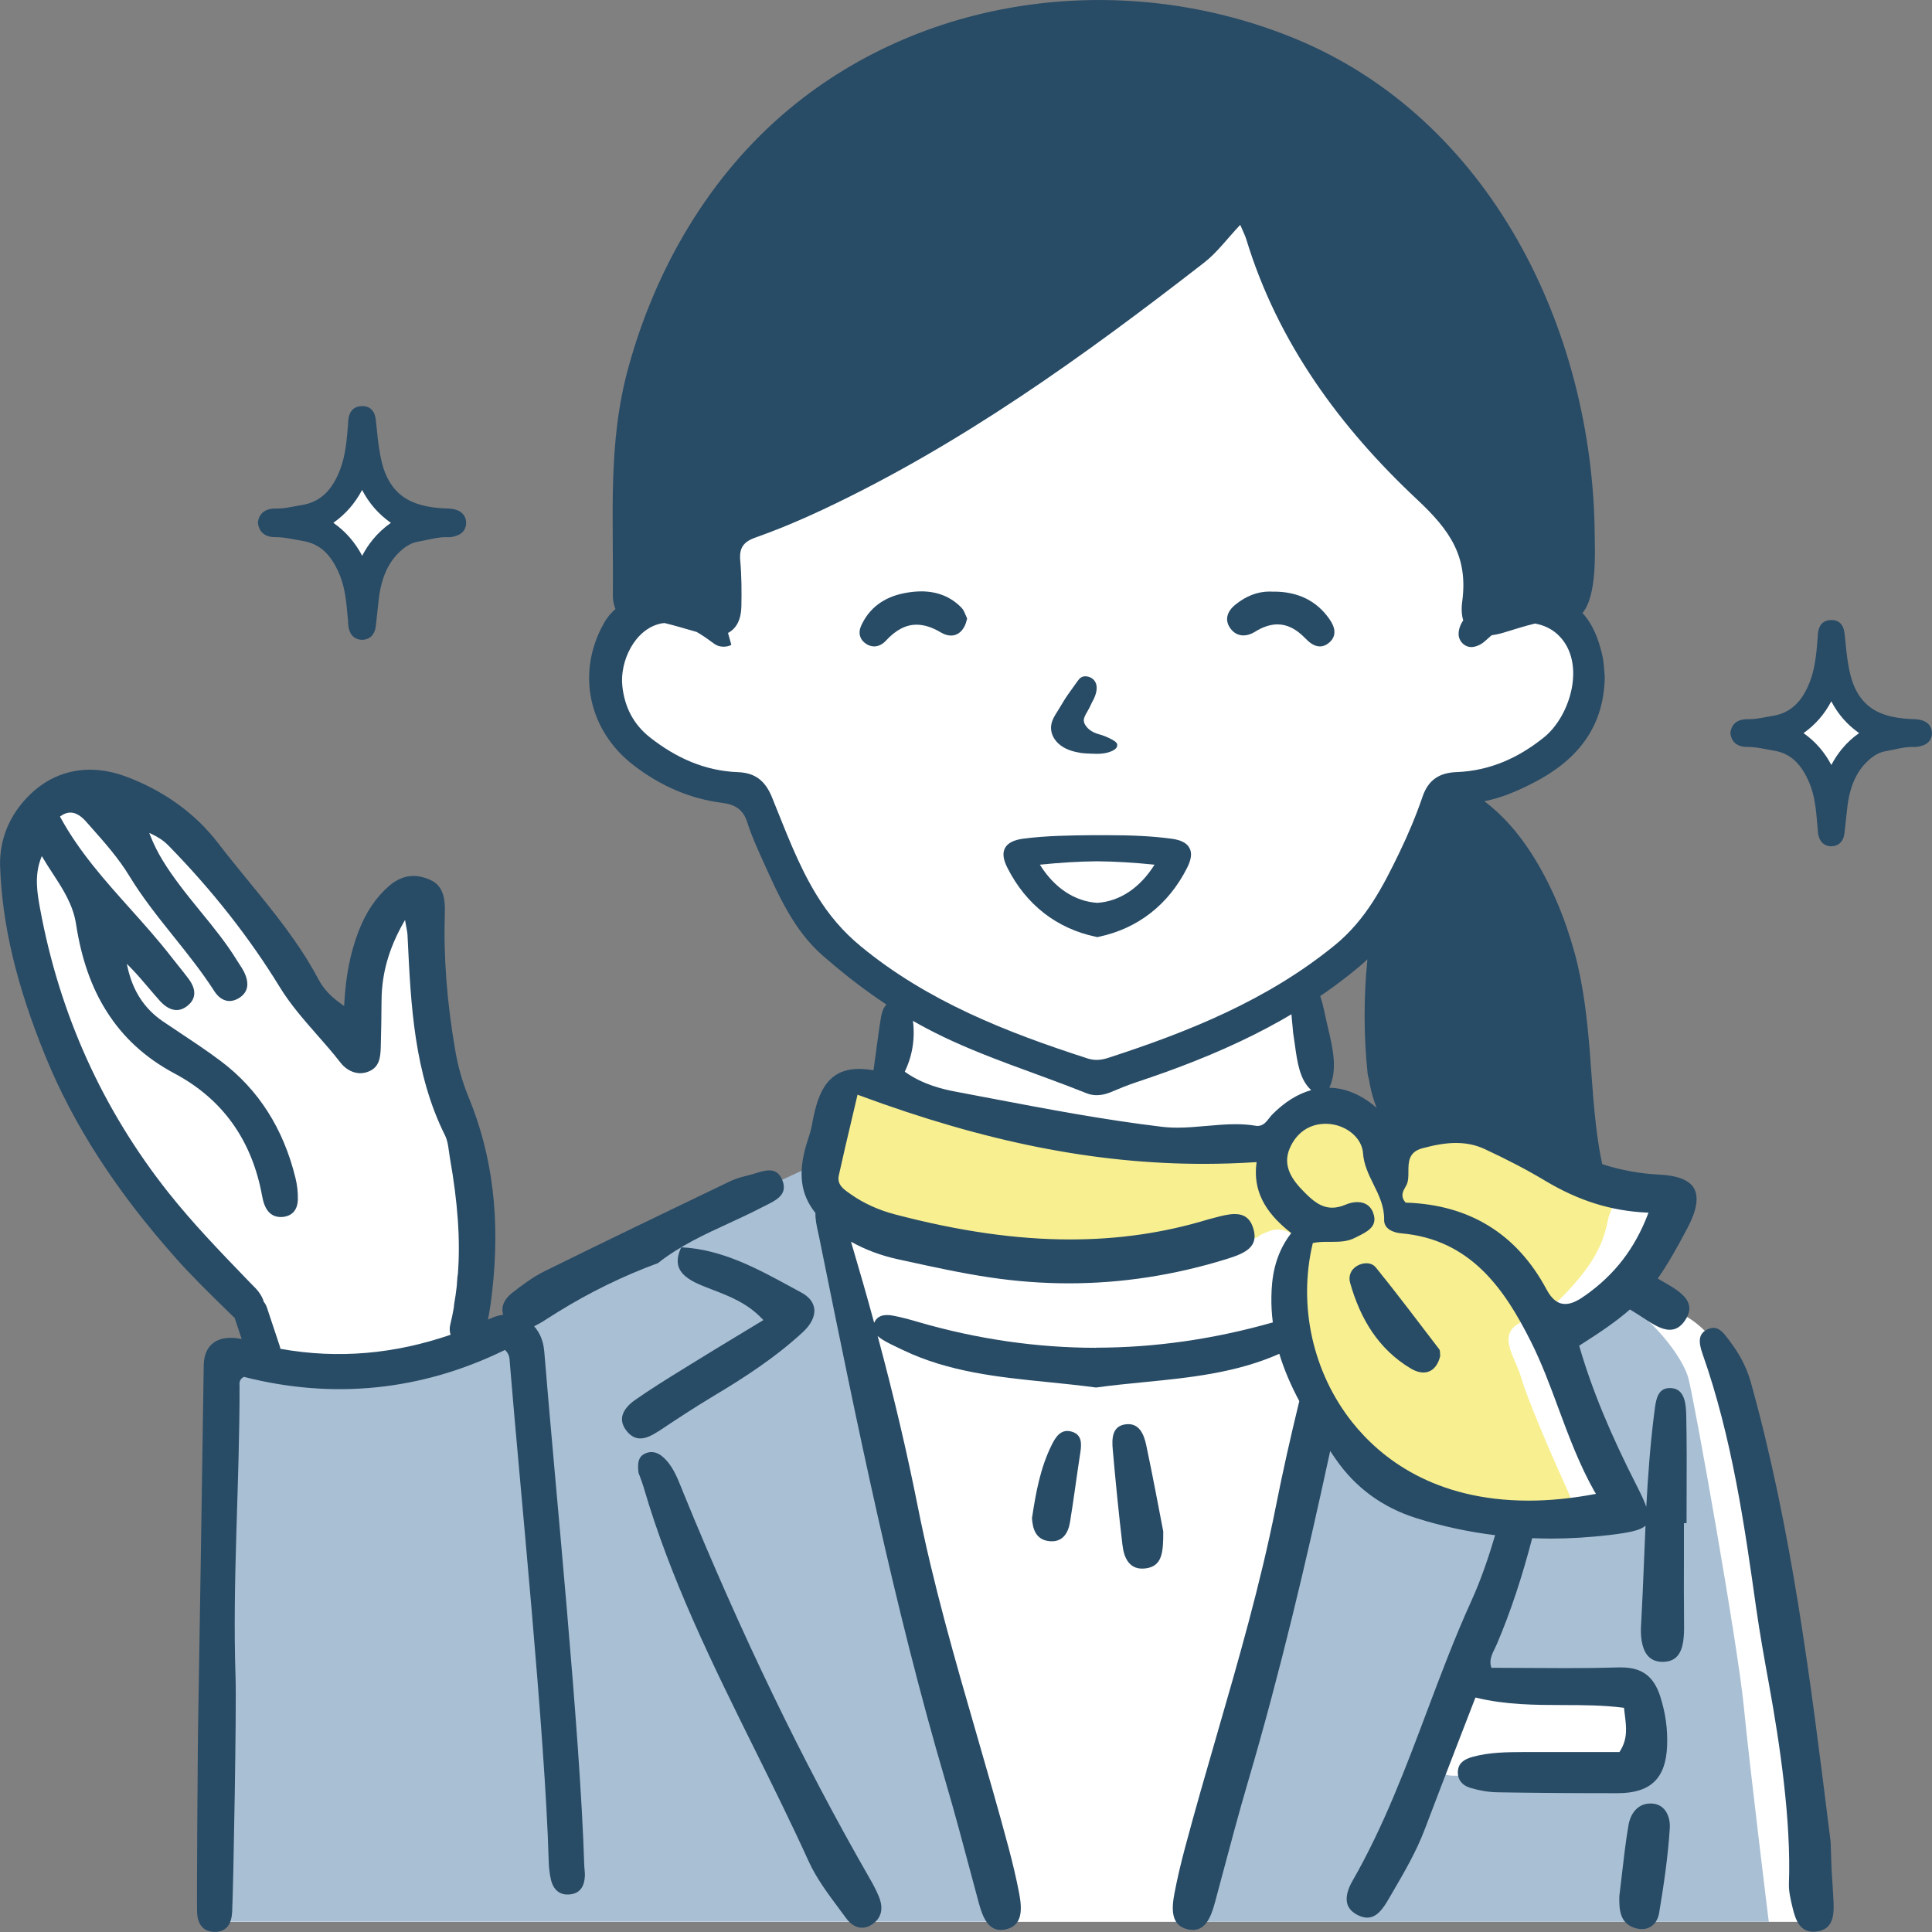
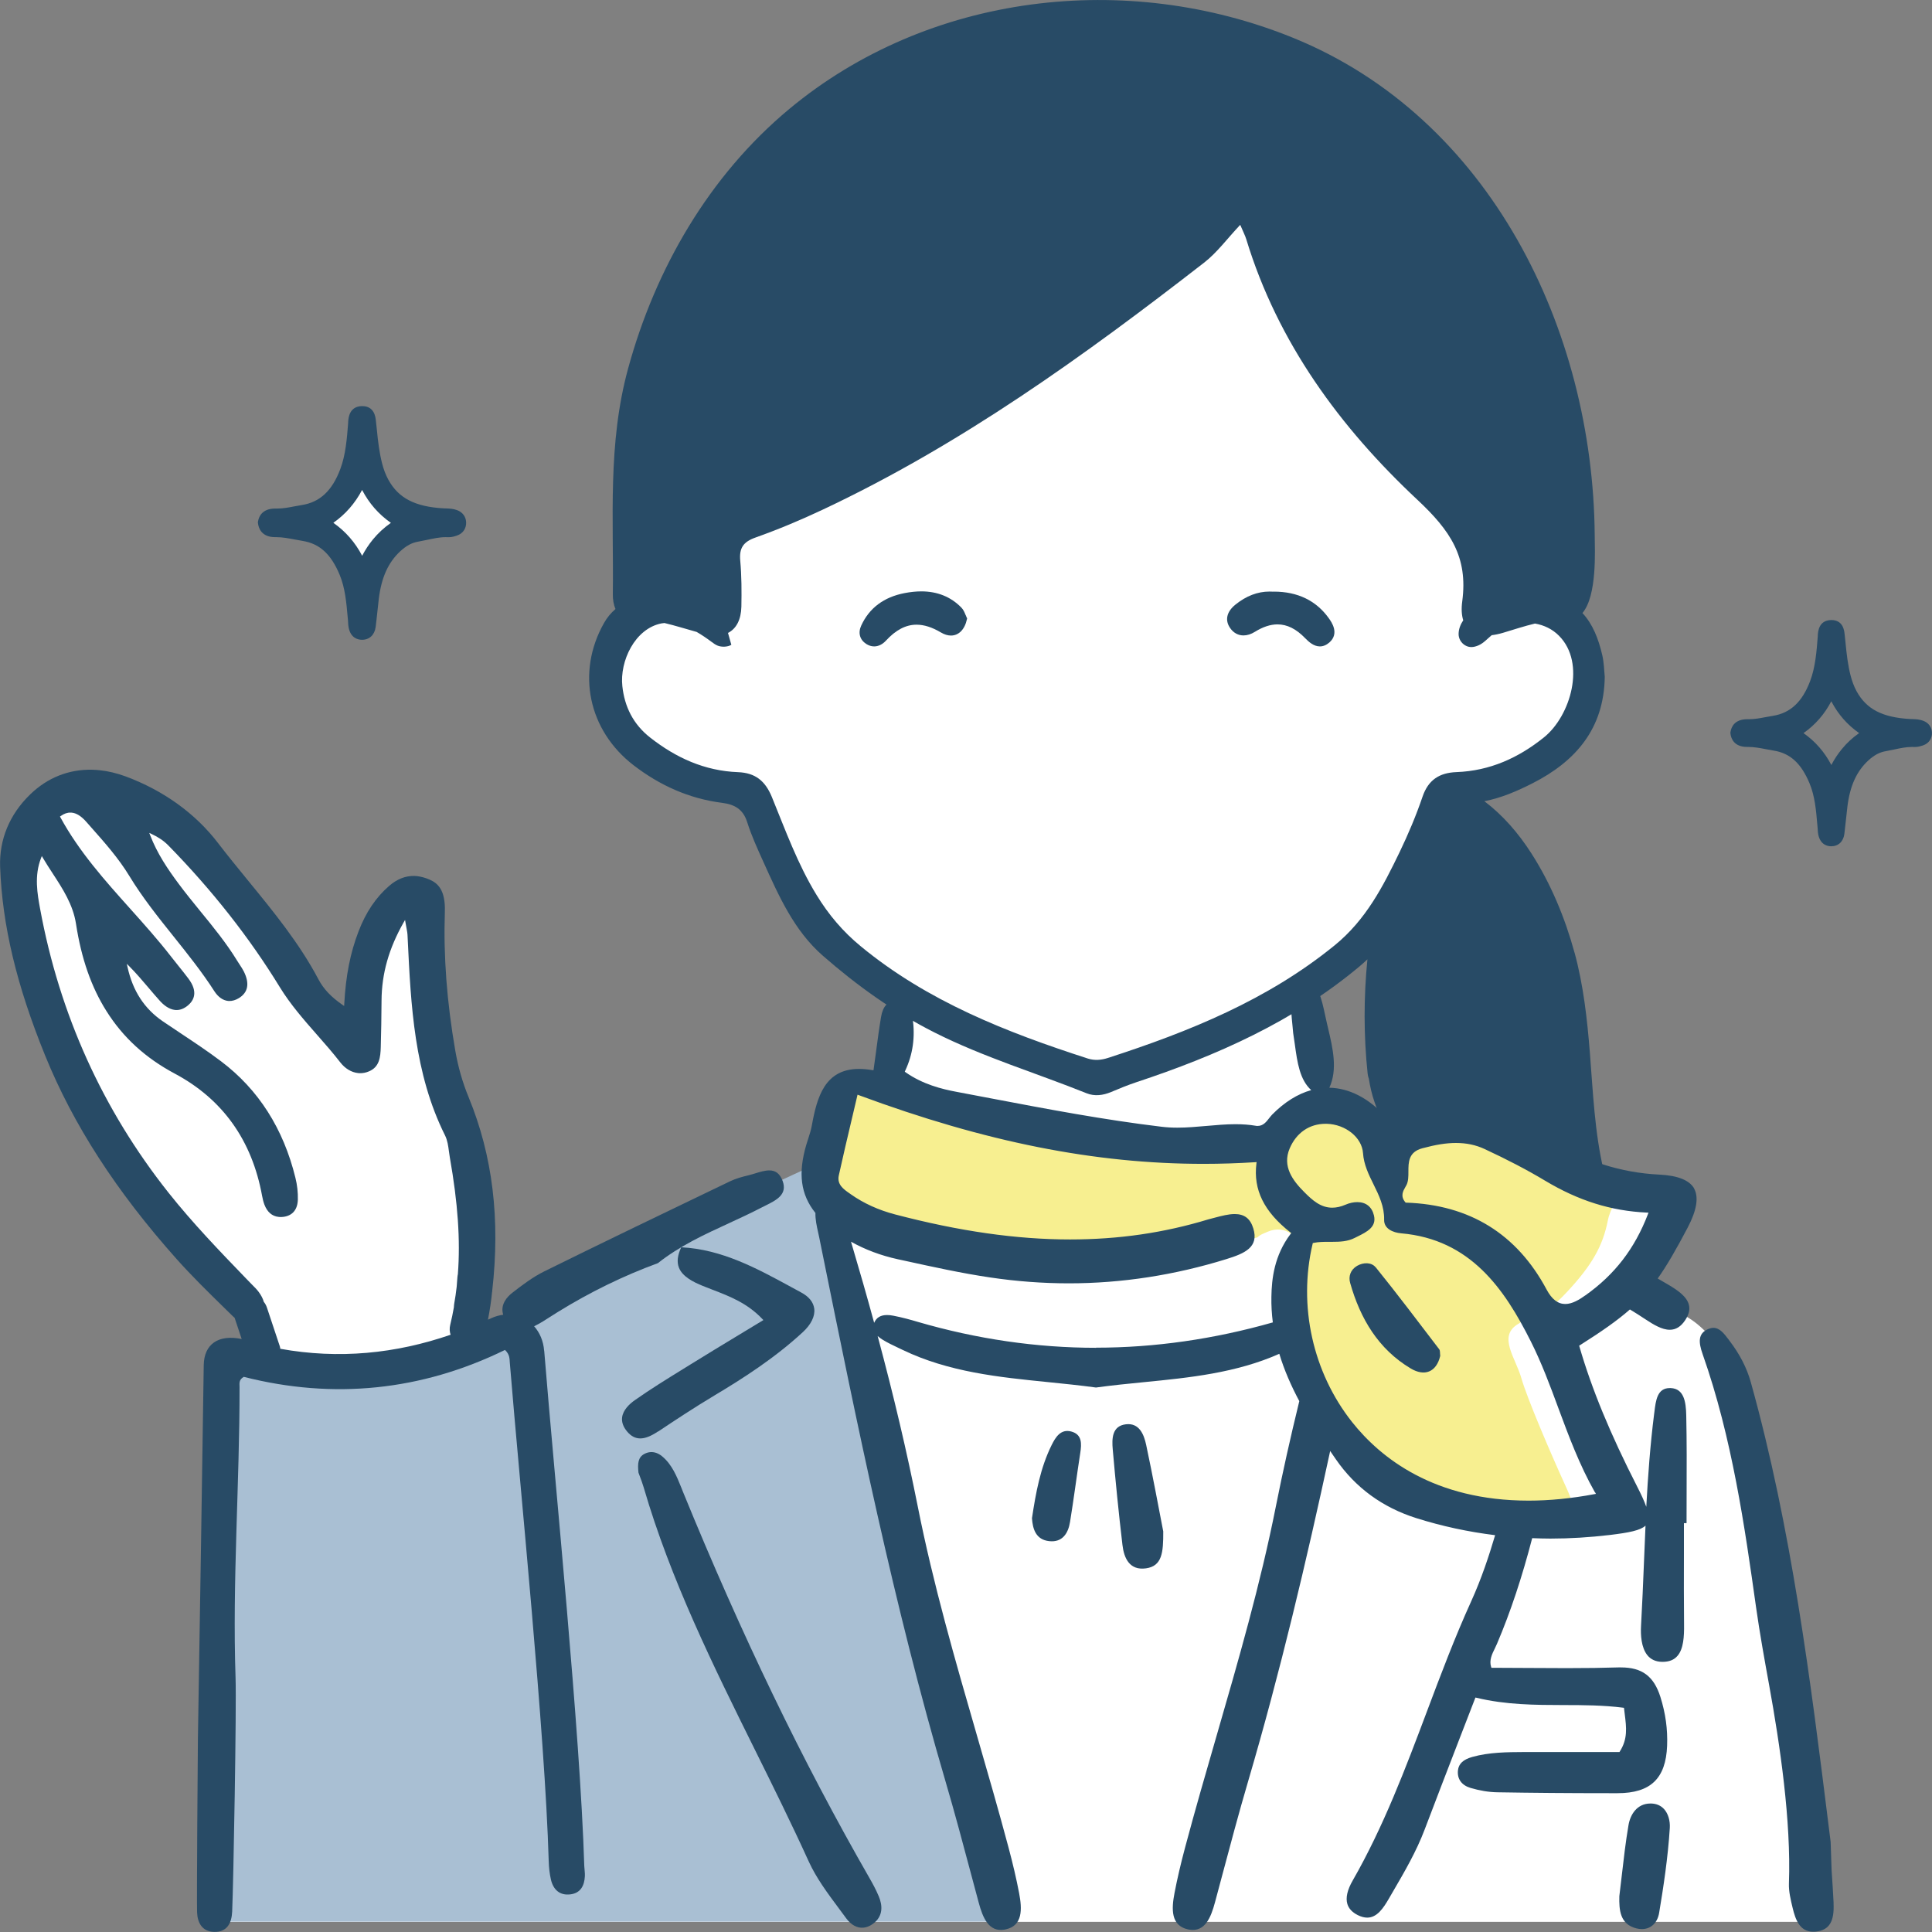
<svg xmlns="http://www.w3.org/2000/svg" width="95" height="95" viewBox="0 0 95 95" fill="none">
  <rect x="0" y="0" width="95" height="95" fill="#808080" stroke="none" />
  <g clip-path="url(#clip0_1_548)">
    <path d="M10.864 70.861C10.864 71.541 10.715 94.501 10.715 94.501H89.247C89.247 94.501 88.626 86.881 87.886 83.021C87.146 79.161 86.172 72.753 86.172 72.753C86.172 72.753 85.467 67.282 84.356 66.009C83.247 64.733 82.844 64.701 81.6 64.096C80.357 63.492 79.214 63.559 80.12 62.587C81.027 61.615 82.171 60.304 82.036 59.501C81.902 58.695 82.136 58.091 80.12 58.059C78.102 58.027 77.163 57.355 76.894 56.783C76.625 56.214 71.044 54.333 70.035 54.701C69.026 55.069 68.42 55.708 67.546 55.104C66.671 54.5 65.393 54.535 65.361 54.433C65.328 54.333 64.688 52.821 64.688 52.62C64.688 52.418 64.082 48.795 64.082 48.795C64.082 48.795 65.729 47.957 67.613 45.741C69.497 43.525 70.169 39.198 71.211 38.862C72.252 38.527 74.069 38.594 74.943 38.025C75.818 37.455 77.33 36.48 77.567 35.339C77.801 34.197 78.24 32.956 77.701 31.782C77.163 30.609 77.163 30.037 76.154 29.937C75.145 29.838 72.726 30.842 72.726 30.842L73.229 25.07L61.394 9.667L59.891 9.687L34.864 23.911L34.516 29.984C34.516 29.984 32.699 29.695 31.854 30.226C31.009 30.758 30.216 31.438 29.979 32.41C29.739 33.382 29.997 35.441 30.734 36.322C31.471 37.204 33.144 37.756 34.522 38.305C35.902 38.857 36.654 38.562 37.207 39.867C37.76 41.172 38.219 43.061 39.231 44.696C40.243 46.331 43.499 48.424 43.499 48.424L44.511 49.288C44.511 49.288 45.265 52.961 43.812 53.09C42.358 53.218 42.267 52.85 41.53 53.676C40.793 54.503 41.273 56.926 40.278 57.513C39.284 58.1 36.95 58.669 36.894 58.707C36.838 58.745 26.943 63.977 25.785 64.73C24.936 65.282 24.135 65.206 23.442 65.839C23.831 63.437 23.696 60.931 23.339 58.52C23.015 56.327 21.903 54.535 21.35 52.427C20.762 50.188 20.815 47.846 20.856 45.551C20.87 44.637 19.689 44.421 19.221 45.11C18.484 46.196 17.942 47.388 17.706 48.681C17.507 49.752 17.711 51.014 17.454 52.097C15.678 50.976 14.535 48.156 13.552 46.538C12.405 44.652 11.3 42.626 9.632 41.134C8.138 39.797 6.169 38.842 4.119 39.058C2.367 39.245 1.246 40.337 1.197 42.097C1.062 46.769 2.87 51.843 5.145 55.854C6.233 57.767 7.588 59.396 9.232 60.853C11.226 62.622 12.99 64.298 13.099 67.098C11.923 66.928 11.121 66.788 11.121 66.788C11.121 66.788 10.867 70.192 10.867 70.873L10.864 70.861Z" fill="white" />
-     <path d="M85.745 83.903C85.444 80.828 83.326 68.91 83.022 67.775C82.721 66.639 81.077 64.701 80.085 64.274C79.094 63.848 78.833 63.375 77.406 64.511C76.885 64.925 76.438 65.249 76.072 65.498C77.289 68.087 78.383 70.732 79.152 73.488C79.17 73.529 79.184 73.57 79.19 73.614C79.342 74.522 78.453 75.065 77.804 74.834C77.245 75.118 76.391 75.307 75.502 75.354C73.907 75.436 72.138 75.103 70.71 74.49C69.286 73.874 68.765 74.16 67.297 72.834C65.829 71.509 65.352 70.849 65.352 70.849C65.352 70.849 63.395 74.227 63.354 75.836C63.31 77.444 60.859 84.232 60.686 85.748C60.514 87.26 58.361 94.498 58.361 94.498H86.974C86.974 94.498 86.046 86.977 85.745 83.905V83.903ZM79.138 87.278C76.584 87.391 73.96 87.359 71.409 87.313C70.675 87.298 70.333 86.673 70.424 86.019C70.561 85.027 71.067 84.101 71.404 83.167C71.55 82.758 71.866 82.548 72.208 82.49C72.308 82.451 72.413 82.422 72.533 82.416C74.981 82.265 77.456 82.761 79.91 82.487C80.483 82.422 80.907 83.003 80.933 83.508C81.021 85.123 81.147 87.187 79.138 87.278Z" fill="#A9BFD3" />
    <path d="M49.51 94.498C49.51 94.498 45.786 80.621 44.63 75.78C43.44 70.797 41.395 62.245 41.395 62.245L40.427 58.853L39.921 57.334C39.921 57.334 27.975 62.847 26.229 64.026C25.319 64.642 24.746 64.89 24.278 65.217C24.217 65.299 24.143 65.375 24.061 65.445C22.403 66.242 20.768 66.969 18.867 67.051C16.468 67.153 14.049 66.87 11.656 66.692C10.922 66.636 10.671 67.36 10.896 67.895C10.545 71.559 10.606 79.182 10.77 82.329C10.94 85.59 10.714 94.492 10.714 94.492H49.51V94.498Z" fill="#A9BFD3" />
    <path d="M63.541 64.026C64.357 66.674 64.828 69.389 66.858 71.492C67.54 72.195 68.271 72.782 69.052 73.264C70.243 73.827 71.573 74.049 72.884 74.268C74.077 74.466 75.329 74.668 76.561 74.627C77.154 74.341 77.725 74.691 77.005 73.121C76.224 71.41 75.089 68.75 74.806 67.76C74.522 66.77 73.671 65.746 74.592 65.138C75.513 64.531 75.797 64.873 77.04 63.541C78.284 62.21 78.816 61.261 79.062 60.006C79.31 58.751 80.659 58.105 78.991 58.105C78.927 58.105 78.868 58.105 78.81 58.108C78.751 58.073 78.687 58.044 78.617 58.032C77.637 57.886 76.78 57.524 75.914 57.057C75.013 56.57 74.101 56.12 73.144 55.746C72.36 55.44 71.503 55.139 70.632 54.955C70.588 54.94 70.547 54.926 70.503 54.914C69.529 54.625 68.476 54.646 67.508 54.952C67.399 54.987 67.309 55.04 67.236 55.104C67.174 55.121 67.116 55.142 67.048 55.162C66.724 54.888 66.343 54.684 65.916 54.581C64.86 54.322 63.807 54.657 63.044 55.358C62.974 55.402 62.901 55.443 62.833 55.492C62.438 55.784 62.128 56.099 61.748 56.339C56.942 56.114 52.198 55.238 47.483 54.324C47.298 54.289 47.111 54.254 46.924 54.219C46.295 53.997 45.666 53.778 45.037 53.557C44.464 53.355 43.888 53.11 43.268 53.11C42.656 53.11 42.027 53.27 41.428 53.37C41.065 53.428 40.855 53.849 40.904 54.19C40.787 54.45 40.664 54.809 40.527 55.332C40.138 56.815 39.427 57.84 39.889 58.526C39.965 58.639 40.059 58.733 40.158 58.818C40.188 58.94 40.246 59.051 40.348 59.133C41.624 60.146 43.139 60.698 44.718 61.022C45.959 61.41 47.132 61.72 47.132 61.72C47.132 61.72 47.869 61.749 48.919 61.766C50.756 61.95 52.616 61.93 54.462 61.834C56.931 61.705 59.423 61.46 61.824 60.847C61.9 60.777 61.988 60.715 62.102 60.666C62.181 60.631 62.263 60.599 62.342 60.563C63.178 60.207 64.015 60.785 63.845 61.717C63.696 62.534 63.591 63.293 63.544 64.032L63.541 64.026Z" fill="#F7EF90" />
    <path d="M90.162 93.587C90.136 93.047 90.101 92.507 90.063 91.967L90.016 90.571L89.925 89.844C89.024 82.612 88.091 75.132 86.09 67.965C85.897 67.267 85.543 66.581 85.04 65.924L84.988 65.854C84.78 65.58 84.564 65.293 84.251 65.293C84.171 65.293 84.087 65.314 83.999 65.349C83.484 65.568 83.516 66 83.721 66.584C85.172 70.695 85.798 75.121 86.348 79.027C86.529 80.306 86.763 81.602 86.991 82.855C87.526 85.798 88.076 89.538 87.965 92.615C87.951 93.006 88.05 93.409 88.147 93.815C88.284 94.381 88.489 94.986 89.159 94.986C89.208 94.986 89.258 94.986 89.311 94.977C89.948 94.901 90.203 94.483 90.159 93.587H90.162Z" fill="#284B66" />
    <path d="M42.753 92.346C39.453 86.6 36.452 80.382 33.574 73.334L33.51 73.17C33.279 72.598 33.042 72.008 32.556 71.608C32.372 71.457 32.17 71.386 31.971 71.404C31.88 71.413 31.787 71.439 31.696 71.486C31.377 71.646 31.345 71.953 31.395 72.414C31.412 72.461 31.433 72.516 31.456 72.578C31.518 72.738 31.591 72.937 31.652 73.141C32.974 77.678 35.08 81.923 37.116 86.031C38.005 87.821 38.921 89.672 39.763 91.523C40.138 92.349 40.702 93.105 41.243 93.832C41.366 93.996 41.489 94.159 41.609 94.326C41.846 94.653 42.15 94.816 42.457 94.787C42.604 94.772 42.753 94.717 42.896 94.618C43.464 94.226 43.382 93.663 43.215 93.257C43.072 92.912 42.893 92.588 42.753 92.346Z" fill="#284B66" />
    <path d="M32.363 70.391C33.182 69.842 34.153 69.203 35.142 68.61C36.505 67.796 38.087 66.788 39.479 65.501C39.886 65.124 40.085 64.715 40.038 64.35C39.997 64.032 39.778 63.758 39.4 63.556L38.88 63.273C37.212 62.365 35.492 61.431 33.498 61.331C33.313 61.726 33.275 62.053 33.383 62.33C33.556 62.777 34.1 63.045 34.554 63.229C34.712 63.294 34.87 63.355 35.03 63.416C35.873 63.74 36.744 64.073 37.487 64.858L37.537 64.911L36.355 65.626C35.536 66.12 34.755 66.596 33.977 67.077L33.58 67.323C32.79 67.81 31.977 68.312 31.207 68.855C30.95 69.036 30.637 69.331 30.59 69.696C30.561 69.93 30.646 70.166 30.842 70.397C31.032 70.622 31.242 70.73 31.485 70.73C31.728 70.73 32.009 70.619 32.36 70.385L32.363 70.391Z" fill="#284B66" />
    <path d="M81.197 88.682H81.156C80.492 88.682 80.164 89.228 80.077 89.742C79.936 90.562 79.84 91.406 79.746 92.221C79.708 92.562 79.667 92.904 79.626 93.237C79.609 93.923 79.658 94.612 80.451 94.819C80.547 94.845 80.641 94.857 80.732 94.857C81.176 94.857 81.501 94.553 81.583 94.06C81.791 92.813 82.016 91.345 82.107 89.891C82.13 89.526 82.025 89.175 81.826 88.957C81.668 88.784 81.457 88.691 81.2 88.682H81.197Z" fill="#284B66" />
    <path d="M56.36 71.051C56.249 70.528 56.015 69.956 55.362 70.035C54.675 70.116 54.669 70.744 54.716 71.273C54.853 72.84 55.008 74.405 55.193 75.967C55.269 76.627 55.547 77.231 56.351 77.118C57.144 77.007 57.205 76.341 57.199 75.302C56.971 74.131 56.687 72.586 56.36 71.051Z" fill="#284B66" />
    <path d="M52.681 70.391C52.16 70.251 51.905 70.665 51.712 71.054C51.154 72.178 50.934 73.401 50.744 74.653C50.779 75.197 50.943 75.707 51.584 75.78C52.233 75.856 52.526 75.404 52.616 74.835C52.8 73.705 52.944 72.572 53.119 71.442C53.19 70.987 53.21 70.534 52.678 70.391H52.681Z" fill="#284B66" />
    <path d="M26.756 66.417C26.718 65.93 26.536 65.521 26.264 65.215C26.56 65.071 26.84 64.89 27.115 64.712C27.221 64.645 27.323 64.578 27.428 64.514C29.011 63.536 30.666 62.727 32.351 62.111C33.413 61.267 34.647 60.698 35.841 60.149C36.379 59.901 36.935 59.644 37.467 59.367C37.523 59.337 37.581 59.308 37.643 59.279C38.178 59.013 38.728 58.736 38.485 58.073C38.353 57.717 38.146 57.551 37.827 57.551C37.608 57.551 37.362 57.627 37.125 57.7C37.011 57.734 36.897 57.77 36.786 57.796C36.505 57.863 36.177 57.951 35.888 58.091L35.645 58.208C32.731 59.609 29.716 61.057 26.767 62.514C26.206 62.791 25.679 63.188 25.188 63.571C24.936 63.766 24.588 64.146 24.743 64.648C24.55 64.674 24.354 64.727 24.158 64.817C24.105 64.844 24.05 64.864 23.994 64.89C24.082 64.441 24.152 63.985 24.196 63.53H24.199L24.202 63.489C24.606 59.945 24.225 56.827 23.044 53.954C22.742 53.221 22.529 52.474 22.388 51.668C21.97 49.253 21.803 47.017 21.874 44.83C21.909 43.744 21.514 43.423 21.122 43.251C20.914 43.16 20.709 43.105 20.511 43.081C20.464 43.075 20.42 43.072 20.376 43.072C19.937 43.061 19.519 43.227 19.13 43.566C18.481 44.129 17.989 44.862 17.629 45.802C17.223 46.856 17 47.992 16.927 49.382L16.922 49.466L16.851 49.417C16.278 49.023 15.906 48.628 15.649 48.138C14.719 46.38 13.447 44.827 12.218 43.324C11.721 42.716 11.206 42.086 10.717 41.449C9.609 40.001 8.041 38.871 6.181 38.179C5.754 38.022 5.321 37.916 4.9 37.873C4.777 37.861 4.651 37.852 4.531 37.849C3.384 37.823 2.331 38.24 1.486 39.061C0.468 40.045 -0.041 41.28 0.006 42.626C0.111 45.496 0.813 48.444 2.22 51.904C3.604 55.311 5.719 58.584 8.69 61.915C9.422 62.736 10.22 63.518 10.995 64.277C10.995 64.277 11.317 64.593 11.449 64.721C11.475 64.747 11.504 64.774 11.537 64.8L11.884 65.842C10.729 65.603 10.033 66.099 10.018 67.13C9.931 73.24 9.831 79.351 9.732 85.462C9.723 85.935 9.67 93.558 9.691 94.031C9.711 94.559 9.948 94.98 10.53 94.994C11.168 95.009 11.39 94.562 11.416 93.999C11.481 92.547 11.633 83.949 11.583 82.504C11.422 77.728 11.785 72.96 11.779 68.189C11.779 68.032 11.732 67.848 11.987 67.702C16.398 68.826 20.73 68.385 24.831 66.379C25.071 66.607 25.053 66.814 25.068 67.001C25.583 73.313 26.797 85.167 26.981 91.508C26.989 91.815 27.022 92.124 27.089 92.419C27.203 92.912 27.519 93.216 28.048 93.149C28.549 93.088 28.736 92.72 28.759 92.256C28.768 92.089 28.736 91.923 28.73 91.753C28.528 85.135 27.291 73.004 26.759 66.412L26.756 66.417ZM13.783 66.312C13.774 66.274 13.771 66.233 13.757 66.195L13.125 64.295C13.09 64.19 13.037 64.093 12.97 64.012C12.929 63.857 12.844 63.693 12.718 63.524C12.636 63.413 12.54 63.314 12.434 63.209C12.405 63.179 12.379 63.153 12.35 63.124L12.098 62.864C10.805 61.524 9.471 60.14 8.287 58.648C5.049 54.567 2.925 49.869 1.972 44.687C1.84 43.966 1.673 43.067 2.021 42.185L2.056 42.094L2.106 42.179C2.258 42.439 2.425 42.693 2.586 42.941C3.08 43.697 3.592 44.48 3.738 45.431C3.999 47.131 4.487 48.532 5.233 49.715C6.049 51.014 7.149 52.021 8.6 52.795C10.946 54.047 12.391 56.07 12.888 58.803C12.92 58.975 12.955 59.113 13.002 59.235C13.142 59.6 13.376 59.802 13.698 59.837C13.722 59.837 13.748 59.84 13.771 59.843C13.827 59.843 13.885 59.843 13.944 59.834C14.386 59.775 14.634 59.472 14.646 58.984C14.655 58.634 14.614 58.263 14.526 57.913C13.935 55.498 12.709 53.574 10.875 52.19C10.235 51.706 9.553 51.253 8.889 50.812C8.6 50.62 8.301 50.421 8.009 50.222C7.099 49.601 6.529 48.728 6.271 47.554L6.236 47.393L6.353 47.51C6.69 47.846 6.997 48.211 7.301 48.567C7.482 48.78 7.667 48.999 7.857 49.209C8.026 49.399 8.296 49.63 8.608 49.662C8.629 49.662 8.647 49.665 8.667 49.665C8.863 49.671 9.056 49.592 9.243 49.437C9.527 49.198 9.761 48.777 9.261 48.114C9.106 47.907 8.942 47.703 8.778 47.498C8.658 47.347 8.532 47.192 8.412 47.037C7.781 46.223 7.079 45.44 6.4 44.681C5.166 43.303 3.887 41.878 2.969 40.188L2.949 40.15L2.984 40.127C3.144 40.01 3.311 39.951 3.475 39.957C3.493 39.957 3.51 39.957 3.528 39.96C3.765 39.983 4.002 40.135 4.25 40.419L4.484 40.684C5.145 41.429 5.827 42.197 6.359 43.072C7.003 44.132 7.787 45.113 8.55 46.065C9.234 46.92 9.939 47.802 10.542 48.742C10.723 49.023 10.96 49.192 11.215 49.218C11.232 49.218 11.253 49.221 11.27 49.221C11.425 49.224 11.586 49.177 11.744 49.081C12.2 48.801 12.282 48.363 11.993 47.776C11.931 47.653 11.858 47.542 11.779 47.423C11.738 47.361 11.697 47.3 11.659 47.236C11.133 46.377 10.489 45.586 9.86 44.818C9.501 44.375 9.126 43.919 8.781 43.452C8.26 42.751 7.731 41.978 7.383 41.067L7.339 40.956L7.447 41.005C7.787 41.163 8.062 41.35 8.281 41.575C10.425 43.764 12.268 46.106 13.759 48.541C14.283 49.396 14.947 50.152 15.591 50.885C15.974 51.32 16.369 51.77 16.731 52.237C16.968 52.544 17.281 52.73 17.606 52.765C17.632 52.765 17.659 52.771 17.688 52.771C17.843 52.774 17.998 52.745 18.15 52.678C18.653 52.465 18.709 51.992 18.723 51.487C18.744 50.757 18.756 50.009 18.761 49.203C18.77 47.872 19.115 46.649 19.849 45.353L19.917 45.236L19.94 45.37C19.964 45.51 19.981 45.609 19.999 45.694C20.022 45.817 20.034 45.887 20.037 45.957L20.048 46.176C20.203 49.425 20.361 52.783 21.885 55.834C22.002 56.07 22.04 56.348 22.075 56.616C22.087 56.716 22.102 56.818 22.119 56.914C22.514 59.148 22.643 60.978 22.514 62.657C22.503 62.707 22.494 62.756 22.491 62.812C22.482 62.966 22.47 63.118 22.456 63.27C22.424 63.556 22.383 63.836 22.333 64.114C22.324 64.172 22.321 64.225 22.318 64.283C22.268 64.569 22.21 64.852 22.14 65.136C22.093 65.323 22.108 65.486 22.157 65.632C19.452 66.563 16.664 66.844 13.774 66.321L13.783 66.312Z" fill="#284B66" />
    <path d="M83.308 58.444C83.074 58.032 82.498 57.802 81.597 57.758C79.687 57.664 77.923 57.098 76.043 55.977C74.463 55.034 73.033 54.575 71.672 54.575C70.78 54.575 69.894 54.777 69.034 55.171C68.923 55.224 68.821 55.247 68.724 55.247C68.478 55.247 68.291 55.081 68.127 54.903C67.288 53.989 66.334 53.504 65.366 53.486C65.781 52.587 65.539 51.554 65.302 50.552L65.255 50.351C65.226 50.225 65.196 50.091 65.167 49.957C64.983 49.096 64.793 48.208 64.17 48.284C64.132 48.29 64.091 48.295 64.05 48.31C63.359 48.509 63.453 49.44 63.553 50.424C63.567 50.555 63.579 50.684 63.588 50.8C63.617 50.984 63.643 51.174 63.67 51.361C63.792 52.252 63.912 53.092 64.474 53.603C63.807 53.79 63.155 54.196 62.552 54.809C62.499 54.865 62.453 54.926 62.403 54.987C62.269 55.162 62.113 55.364 61.841 55.364C61.809 55.364 61.774 55.364 61.739 55.355C61.435 55.303 61.11 55.279 60.747 55.279C60.274 55.279 59.794 55.323 59.326 55.364C58.858 55.405 58.372 55.449 57.893 55.449C57.615 55.449 57.363 55.434 57.123 55.405C54.312 55.069 51.49 54.535 48.761 54.015C48.187 53.907 47.611 53.796 47.038 53.688C46.315 53.554 45.376 53.32 44.531 52.727L44.49 52.698L44.51 52.651C44.888 51.843 45.008 50.996 44.876 50.065C44.803 49.557 44.569 49.274 44.18 49.224C44.136 49.218 44.092 49.215 44.054 49.215C43.656 49.215 43.411 49.481 43.323 50.006C43.229 50.567 43.153 51.133 43.074 51.735C43.039 52.003 43.001 52.281 42.96 52.567L42.951 52.628L42.89 52.619C42.659 52.581 42.442 52.561 42.241 52.561C40.559 52.561 40.173 53.939 39.918 55.349C39.877 55.574 39.807 55.793 39.737 56.006C39.705 56.102 39.675 56.199 39.646 56.295C39.237 57.688 39.362 58.73 40.096 59.644C40.088 59.959 40.158 60.28 40.228 60.596C40.249 60.686 40.269 60.78 40.287 60.867L40.389 61.372C42.141 70.02 43.955 78.963 46.485 87.567C46.95 89.146 47.38 90.767 47.798 92.334L48.12 93.537C48.325 94.308 48.62 95.003 49.372 94.886C49.398 94.883 49.425 94.877 49.451 94.871C50.299 94.688 50.261 93.867 50.112 93.088C49.977 92.381 49.805 91.645 49.588 90.834C49.097 88.994 48.559 87.135 48.038 85.336C46.979 81.678 45.885 77.897 45.128 74.075C44.598 71.413 43.958 68.68 43.156 65.696C43.235 65.766 43.323 65.828 43.416 65.886C43.656 66.032 43.917 66.155 44.168 66.274L44.388 66.379C46.652 67.468 49.123 67.719 51.513 67.959C52.294 68.038 53.101 68.119 53.891 68.227C54.678 68.119 55.485 68.038 56.263 67.962C58.489 67.743 60.785 67.512 62.906 66.569C63.149 67.372 63.488 68.146 63.889 68.896C63.453 70.68 63.07 72.394 62.736 74.075C61.979 77.897 60.885 81.678 59.826 85.336C59.305 87.135 58.767 88.992 58.276 90.834C58.059 91.645 57.887 92.381 57.752 93.088C57.603 93.864 57.565 94.685 58.413 94.871C58.44 94.877 58.466 94.883 58.492 94.886C59.244 95.003 59.539 94.305 59.744 93.537L60.066 92.334C60.484 90.767 60.914 89.146 61.379 87.567C62.944 82.241 64.234 76.785 65.407 71.349C65.498 71.483 65.588 71.614 65.682 71.749C66.647 73.15 67.981 74.125 69.645 74.65C70.906 75.048 72.202 75.325 73.518 75.488C73.22 76.496 72.846 77.629 72.339 78.744C71.535 80.513 70.839 82.361 70.166 84.151C69.119 86.936 68.034 89.818 66.516 92.466C66.249 92.927 66.162 93.318 66.252 93.622C66.32 93.85 66.492 94.031 66.761 94.168C66.928 94.252 67.086 94.293 67.229 94.293C67.712 94.293 68.022 93.829 68.297 93.353L68.502 93C69.066 92.034 69.648 91.032 70.052 89.964C70.617 88.469 71.196 86.977 71.781 85.459L72.55 83.471L72.6 83.482C74.051 83.833 75.49 83.838 76.882 83.841C77.844 83.841 78.842 83.847 79.807 83.97L79.854 83.976C79.854 83.976 79.88 84.203 79.892 84.294C79.974 84.945 80.044 85.505 79.649 86.124L79.632 86.151H76.996C76.414 86.151 75.829 86.151 75.244 86.151H74.949C74.1 86.156 73.226 86.159 72.392 86.393C71.948 86.519 71.725 86.726 71.69 87.053C71.646 87.47 71.868 87.783 72.304 87.914C72.752 88.048 73.211 88.124 73.629 88.13C75.344 88.159 77.139 88.174 79.12 88.174H79.541C81.161 88.174 81.913 87.453 81.975 85.841C82.007 85.024 81.896 84.238 81.644 83.438C81.322 82.422 80.74 81.99 79.705 81.99C79.664 81.99 79.62 81.99 79.576 81.99C78.83 82.014 78.026 82.025 77.043 82.025C76.437 82.025 75.829 82.022 75.221 82.017C74.609 82.014 73.998 82.008 73.381 82.008H73.337L73.322 81.967C73.217 81.643 73.363 81.339 73.507 81.05C73.544 80.974 73.58 80.898 73.612 80.823C74.279 79.255 74.843 77.55 75.341 75.634C75.639 75.646 75.937 75.655 76.239 75.655C77.192 75.655 78.175 75.594 79.164 75.477C80.1 75.363 80.661 75.255 80.913 75.018C80.886 75.623 80.86 76.221 80.837 76.817C80.796 77.842 80.752 78.901 80.693 79.941C80.667 80.393 80.702 81.012 81.003 81.389C81.176 81.602 81.422 81.713 81.732 81.716H81.749C82.077 81.716 82.317 81.62 82.486 81.421C82.782 81.079 82.817 80.469 82.808 79.862C82.796 78.712 82.799 77.541 82.802 76.411C82.802 75.929 82.802 74.896 82.802 74.896H82.931C82.931 74.414 82.931 73.932 82.934 73.451C82.94 72.189 82.943 70.884 82.916 69.6C82.902 68.919 82.799 68.283 82.153 68.254H82.106C81.492 68.254 81.419 68.852 81.349 69.433L81.334 69.547C81.144 71.051 81.033 72.578 80.951 74.093C80.857 73.821 80.708 73.503 80.521 73.135C79.175 70.502 78.269 68.303 77.663 66.213L77.651 66.169L77.689 66.146C78.754 65.471 79.52 64.94 80.146 64.388C80.407 64.546 80.661 64.706 80.91 64.873C81.305 65.133 81.72 65.387 82.106 65.387C82.407 65.387 82.656 65.232 82.867 64.911C83.042 64.642 83.104 64.4 83.048 64.169C82.949 63.746 82.472 63.431 82.03 63.168C81.858 63.066 81.685 62.966 81.512 62.867C81.975 62.216 82.425 61.428 82.984 60.368C83.434 59.513 83.54 58.861 83.297 58.435L83.308 58.444ZM53.897 66.274C50.981 66.274 48.026 65.845 45.119 64.996C44.794 64.899 44.364 64.779 43.925 64.695C43.814 64.671 43.709 64.663 43.615 64.663C43.297 64.663 43.092 64.791 42.984 65.045C42.636 63.766 42.258 62.444 41.846 61.057C42.542 61.448 43.314 61.737 44.154 61.921L44.493 61.994C45.865 62.295 47.281 62.607 48.69 62.815C49.977 63.007 51.279 63.104 52.557 63.104C55.158 63.104 57.764 62.701 60.312 61.91C61.198 61.635 61.912 61.331 61.628 60.406C61.482 59.921 61.189 59.697 60.715 59.697C60.408 59.697 60.066 59.787 59.738 59.874L59.601 59.91C59.539 59.924 59.478 59.942 59.416 59.959C57.234 60.622 55.011 60.946 52.619 60.946C49.983 60.946 47.169 60.543 44.019 59.717C43.203 59.504 42.469 59.171 41.84 58.727L41.773 58.68C41.48 58.476 41.147 58.245 41.246 57.796C41.451 56.864 41.673 55.919 41.89 55.005C41.977 54.637 42.167 53.828 42.167 53.828L42.232 53.852C48.456 56.158 53.844 57.229 59.185 57.229C60.028 57.229 60.879 57.2 61.716 57.148L61.789 57.142L61.78 57.215C61.622 58.502 62.151 59.577 63.447 60.596L63.494 60.631L63.459 60.677C62.655 61.74 62.532 62.882 62.517 63.758C62.508 64.193 62.535 64.613 62.587 65.025C59.697 65.848 56.775 66.268 53.9 66.268L53.897 66.274ZM78.435 73.383L78.476 73.456L78.394 73.471C77.28 73.681 76.195 73.789 75.168 73.789C70.523 73.789 67.885 71.69 66.486 69.927C64.55 67.483 63.825 64.204 64.544 61.162L64.553 61.124L64.591 61.115C64.831 61.066 65.076 61.063 65.305 61.063H65.504C65.89 61.063 66.267 61.048 66.615 60.87L66.744 60.806C67.212 60.575 67.697 60.333 67.56 59.767C67.46 59.343 67.168 59.11 66.741 59.11C66.557 59.11 66.355 59.153 66.159 59.238C65.928 59.337 65.714 59.384 65.507 59.384C64.945 59.384 64.538 59.025 64.138 58.622C63.567 58.053 63.038 57.352 63.418 56.465C63.746 55.7 64.386 55.259 65.179 55.259H65.237C66.168 55.285 66.969 55.933 67.022 56.701C67.06 57.264 67.302 57.758 67.539 58.237C67.803 58.771 68.075 59.326 68.06 59.977C68.048 60.415 68.487 60.61 68.903 60.645C72.304 60.943 73.975 63.375 75.273 65.959C75.806 67.019 76.227 68.151 76.63 69.246C77.139 70.616 77.663 72.035 78.429 73.386L78.435 73.383ZM77.953 63.696C77.657 63.907 77.312 64.12 76.967 64.12C76.604 64.12 76.303 63.886 76.048 63.407C74.589 60.677 72.266 59.241 69.145 59.136H69.119L69.101 59.115C68.847 58.815 68.993 58.561 69.101 58.374C69.125 58.336 69.145 58.298 69.163 58.263C69.254 58.073 69.254 57.845 69.254 57.603C69.254 57.154 69.254 56.645 69.941 56.462C70.608 56.283 71.117 56.202 71.594 56.202C72.108 56.202 72.565 56.298 72.995 56.497C74.118 57.019 75.092 57.527 75.969 58.053C77.619 59.042 79.21 59.542 80.977 59.626H81.059L81.03 59.708C80.377 61.404 79.4 62.672 77.956 63.696H77.953Z" fill="#284B66" />
    <path d="M67.639 62.312C67.44 62.067 67.045 62.061 66.729 62.245C66.402 62.438 66.299 62.768 66.39 63.086C66.884 64.832 67.771 66.338 69.368 67.29C70.04 67.693 70.628 67.48 70.819 66.671C70.801 66.531 70.819 66.414 70.772 66.35C69.739 64.996 68.712 63.635 67.642 62.309L67.639 62.312Z" fill="#284B66" />
-     <path d="M53.078 37.014C53.283 37.046 53.494 37.052 53.696 37.061H53.76C53.812 37.064 53.865 37.067 53.918 37.067C54.169 37.067 54.362 37.041 54.532 36.985C54.839 36.886 54.98 36.743 54.927 36.576C54.892 36.489 54.786 36.425 54.669 36.36L54.643 36.346C54.526 36.282 54.4 36.229 54.304 36.191C54.228 36.162 54.152 36.138 54.073 36.115C53.97 36.086 53.874 36.057 53.786 36.013C53.631 35.94 53.499 35.835 53.406 35.709C53.336 35.616 53.298 35.525 53.292 35.441C53.286 35.295 53.377 35.14 53.456 35.006C53.543 34.86 53.622 34.702 53.698 34.53C53.927 34.139 53.988 33.779 53.862 33.543C53.772 33.371 53.59 33.263 53.374 33.254C53.154 33.254 53.061 33.388 52.976 33.505L52.642 33.972C52.549 34.103 52.455 34.232 52.37 34.366C52.3 34.474 52.236 34.585 52.169 34.696C52.113 34.79 52.057 34.886 51.984 35C51.864 35.187 51.742 35.382 51.698 35.613C51.633 35.94 51.753 36.282 52.028 36.547C52.33 36.839 52.762 36.959 53.075 37.008L53.078 37.014Z" fill="#284B66" />
-     <path d="M57.589 41.239C56.67 41.116 55.69 41.067 54.409 41.067H53.763C52.631 41.078 51.458 41.09 50.317 41.239C49.846 41.3 49.548 41.455 49.419 41.7C49.287 41.945 49.325 42.258 49.542 42.684C50.457 44.486 51.955 45.656 53.877 46.062L53.953 46.08L54.035 46.062C55.953 45.656 57.451 44.486 58.367 42.684C58.583 42.258 58.621 41.945 58.489 41.7C58.361 41.452 58.065 41.3 57.592 41.239H57.589ZM53.956 44.395C52.844 44.322 51.844 43.662 51.133 42.518C52.127 42.416 53.052 42.36 53.95 42.351C54.851 42.36 55.772 42.416 56.77 42.518C56.059 43.659 55.058 44.322 53.956 44.395Z" fill="#284B66" />
    <path d="M47.477 30.235C47.43 30.115 47.374 29.978 47.269 29.873C46.752 29.345 46.09 29.079 45.304 29.079C45.046 29.079 44.771 29.108 44.482 29.163C43.464 29.359 42.747 29.893 42.349 30.758C42.182 31.12 42.276 31.458 42.598 31.666C42.721 31.744 42.852 31.785 42.984 31.785C43.189 31.785 43.394 31.686 43.56 31.505C44.046 30.977 44.54 30.717 45.067 30.717C45.441 30.717 45.833 30.842 46.266 31.099C46.433 31.198 46.599 31.251 46.76 31.251C47.143 31.251 47.436 30.953 47.544 30.457L47.556 30.407L47.532 30.36C47.515 30.323 47.497 30.279 47.48 30.235H47.477Z" fill="#284B66" />
    <path d="M62.64 29.093H62.593C62.535 29.091 62.479 29.088 62.421 29.088C61.839 29.088 61.274 29.304 60.745 29.733C60.312 30.083 60.221 30.504 60.493 30.889C60.657 31.123 60.885 31.245 61.145 31.245C61.327 31.245 61.52 31.184 61.707 31.067C62.096 30.825 62.467 30.702 62.816 30.702C63.292 30.702 63.737 30.924 64.179 31.382C64.36 31.569 64.603 31.785 64.901 31.785C65.065 31.785 65.223 31.718 65.369 31.59C65.872 31.146 65.474 30.588 65.343 30.404C64.723 29.534 63.81 29.091 62.637 29.091L62.64 29.093Z" fill="#284B66" />
    <path d="M77.42 46.836C76.955 45.134 76.256 43.449 75.3 41.96C74.665 40.97 73.904 40.089 72.989 39.397C73.823 39.236 74.598 38.9 75.346 38.521C77.485 37.435 78.874 35.826 78.909 33.277C78.877 32.977 78.874 32.594 78.789 32.226C78.605 31.423 78.321 30.691 77.812 30.145C78.538 29.283 78.421 27.073 78.415 26.311C78.333 16.212 73.27 5.795 63.585 1.86C55.398 -1.469 45.66 -0.342 38.801 5.366C34.867 8.642 32.228 13.211 30.889 18.107C29.868 21.835 30.183 25.508 30.134 29.222C30.131 29.473 30.169 29.727 30.265 29.946C30.046 30.136 29.85 30.364 29.695 30.644C28.329 33.067 28.932 35.919 31.152 37.627C32.439 38.617 33.878 39.271 35.513 39.478C36.136 39.557 36.543 39.803 36.739 40.422C36.952 41.093 37.248 41.741 37.54 42.386C38.292 44.05 39.041 45.75 40.45 46.985C42.124 48.45 43.931 49.752 45.955 50.771C48.36 51.983 50.94 52.757 53.429 53.758C53.824 53.916 54.239 53.863 54.64 53.694C55.044 53.522 55.45 53.358 55.865 53.218C59.844 51.901 63.617 50.225 66.84 47.528C66.978 47.414 67.109 47.294 67.238 47.172C67.054 49.04 67.051 50.923 67.25 52.798C67.259 52.882 67.279 52.964 67.308 53.04C67.37 53.434 67.46 53.825 67.592 54.202C67.756 54.675 67.978 55.311 68.411 55.633C68.434 55.662 68.458 55.691 68.484 55.723C68.619 55.954 68.856 56.111 69.142 56.155C69.534 56.216 69.85 56.044 70.219 55.942C70.973 55.732 71.772 55.776 72.521 55.974C73.314 56.181 74.042 56.546 74.741 56.967C75.487 57.416 76.195 57.822 77.075 57.921C77.379 57.956 77.651 57.714 77.757 57.437C78.122 57.489 78.491 57.542 78.859 57.577C78.412 55.694 78.33 53.697 78.178 51.779C78.046 50.117 77.862 48.45 77.423 46.839L77.42 46.836ZM65.624 46.486C62.333 49.166 58.483 50.725 54.479 52.021C54.151 52.126 53.833 52.158 53.49 52.05C49.486 50.757 45.61 49.236 42.334 46.538C41.445 45.808 40.746 44.979 40.155 44.013C39.219 42.486 38.622 40.822 37.953 39.187C37.628 38.398 37.139 38.001 36.291 37.969C34.644 37.905 33.243 37.263 31.977 36.273C31.131 35.613 30.71 34.743 30.602 33.739C30.467 32.515 31.216 30.907 32.529 30.653C32.576 30.644 32.623 30.641 32.673 30.635C33.205 30.761 33.726 30.927 34.255 31.073C34.51 31.219 34.755 31.388 34.983 31.558C35.08 31.628 35.177 31.704 35.288 31.747C35.478 31.823 35.773 31.82 35.961 31.707C35.908 31.511 35.852 31.318 35.797 31.123C36.206 30.915 36.44 30.469 36.455 29.832C36.469 29.079 36.467 28.32 36.399 27.567C36.344 26.953 36.543 26.647 37.142 26.434C38.266 26.034 39.368 25.573 40.445 25.065C47.248 21.868 53.3 17.503 59.203 12.919C59.844 12.423 60.338 11.74 60.984 11.056C61.136 11.413 61.227 11.585 61.283 11.769C62.833 16.858 65.907 21.03 69.698 24.577C71.313 26.089 72.193 27.38 71.901 29.57C71.851 29.94 71.871 30.25 71.95 30.501C71.816 30.702 71.725 30.927 71.722 31.172C71.719 31.4 71.848 31.619 72.044 31.733C72.263 31.861 72.48 31.829 72.702 31.733C72.945 31.628 73.138 31.409 73.349 31.234C73.521 31.213 73.706 31.175 73.904 31.117C74.431 30.959 74.949 30.787 75.478 30.661C75.92 30.737 76.335 30.933 76.66 31.263C77.994 32.606 77.23 35.201 75.923 36.255C74.671 37.263 73.264 37.905 71.614 37.966C70.769 37.998 70.228 38.357 69.95 39.172C69.634 40.1 69.248 41.014 68.821 41.902C68.007 43.586 67.171 45.224 65.632 46.48L65.624 46.486Z" fill="#284B66" />
-     <path d="M90.191 33.949C90.232 34.013 92.335 36.051 92.335 36.051L90.048 38.48L87.816 35.964L90.191 33.949Z" fill="white" />
    <path d="M85.087 36.039L85.093 36.089C85.116 36.282 85.245 36.728 85.906 36.728H85.964C86.251 36.728 86.535 36.781 86.836 36.839C86.962 36.863 87.085 36.886 87.21 36.907C88.024 37.035 88.568 37.534 88.98 38.521C89.24 39.143 89.302 39.855 89.36 40.544L89.375 40.702C89.375 40.731 89.378 40.757 89.381 40.787C89.384 40.868 89.39 40.956 89.41 41.049C89.515 41.531 89.846 41.61 90.033 41.613H90.045C90.396 41.613 90.644 41.379 90.691 41.003C90.721 40.766 90.747 40.53 90.77 40.299C90.791 40.089 90.814 39.87 90.841 39.657C90.966 38.65 91.288 37.934 91.858 37.403C92.142 37.14 92.411 36.994 92.704 36.941C92.847 36.915 92.99 36.886 93.128 36.857C93.438 36.79 93.73 36.728 94.02 36.728C94.055 36.728 94.093 36.728 94.128 36.731C94.143 36.731 94.155 36.731 94.169 36.731C94.321 36.731 94.459 36.685 94.558 36.653C94.845 36.556 95.012 36.311 94.997 36.013C94.985 35.75 94.83 35.543 94.576 35.444C94.383 35.371 94.201 35.365 94.04 35.359C94 35.359 93.965 35.359 93.932 35.356C92.563 35.28 91.774 34.871 91.294 33.993C91.022 33.496 90.919 32.927 90.843 32.431C90.805 32.177 90.779 31.911 90.753 31.657C90.738 31.514 90.724 31.374 90.709 31.234L90.703 31.187C90.686 31.015 90.633 30.489 90.054 30.489H90.03C89.433 30.507 89.398 31.05 89.384 31.231V31.283C89.325 32.031 89.267 32.804 89.007 33.491C88.618 34.518 88.035 35.061 87.178 35.199C87.058 35.219 86.936 35.239 86.816 35.263C86.538 35.315 86.277 35.365 86.014 35.365H85.918C85.286 35.365 85.131 35.753 85.093 35.987L85.084 36.036L85.087 36.039ZM90.048 34.483C90.381 35.123 90.832 35.636 91.417 36.048C91.089 36.276 90.808 36.536 90.56 36.842C90.367 37.079 90.197 37.333 90.051 37.616C89.714 36.974 89.264 36.46 88.682 36.048C89.258 35.642 89.709 35.129 90.048 34.483Z" fill="#284B66" />
    <path d="M17.954 23.541C17.998 23.605 20.168 25.71 20.168 25.71L17.808 28.218L15.503 25.619L17.954 23.541Z" fill="white" />
    <path d="M12.683 25.698L12.689 25.751C12.715 25.949 12.847 26.413 13.528 26.413H13.59C13.885 26.413 14.178 26.469 14.491 26.527C14.62 26.551 14.748 26.577 14.877 26.597C15.716 26.732 16.278 27.245 16.702 28.265C16.971 28.907 17.033 29.642 17.097 30.355L17.112 30.518C17.112 30.548 17.115 30.577 17.117 30.606C17.12 30.691 17.126 30.781 17.147 30.878C17.255 31.377 17.597 31.456 17.79 31.459H17.805C18.168 31.459 18.422 31.216 18.472 30.828C18.504 30.585 18.527 30.34 18.554 30.104C18.577 29.885 18.601 29.66 18.627 29.438C18.756 28.396 19.089 27.657 19.677 27.111C19.969 26.84 20.247 26.688 20.552 26.635C20.701 26.609 20.847 26.577 20.99 26.548C21.309 26.481 21.61 26.413 21.912 26.413C21.95 26.413 21.985 26.413 22.023 26.416C22.037 26.416 22.052 26.416 22.067 26.416C22.225 26.416 22.365 26.37 22.467 26.335C22.763 26.235 22.935 25.984 22.921 25.675C22.906 25.403 22.748 25.19 22.485 25.088C22.286 25.012 22.099 25.006 21.932 25C21.888 25 21.853 25 21.821 24.997C20.408 24.919 19.592 24.495 19.095 23.587C18.814 23.076 18.709 22.487 18.63 21.976C18.589 21.713 18.562 21.441 18.536 21.176C18.521 21.027 18.507 20.884 18.489 20.741L18.483 20.691C18.466 20.513 18.41 19.97 17.814 19.97H17.787C17.173 19.988 17.135 20.551 17.12 20.735V20.79C17.059 21.561 17 22.361 16.731 23.071C16.331 24.133 15.728 24.694 14.842 24.834C14.716 24.854 14.593 24.878 14.467 24.901C14.181 24.957 13.912 25.006 13.64 25.006H13.537C12.885 25.006 12.724 25.409 12.686 25.648L12.677 25.701L12.683 25.698ZM17.805 24.092C18.15 24.752 18.615 25.284 19.221 25.71C18.884 25.946 18.592 26.215 18.334 26.53C18.133 26.776 17.96 27.038 17.808 27.327C17.46 26.665 16.995 26.133 16.392 25.707C16.986 25.289 17.451 24.758 17.805 24.092Z" fill="#284B66" />
  </g>
  <defs>
    <clipPath id="clip0_1_548">
      <rect width="95" height="95" fill="white" />
    </clipPath>
  </defs>
</svg>